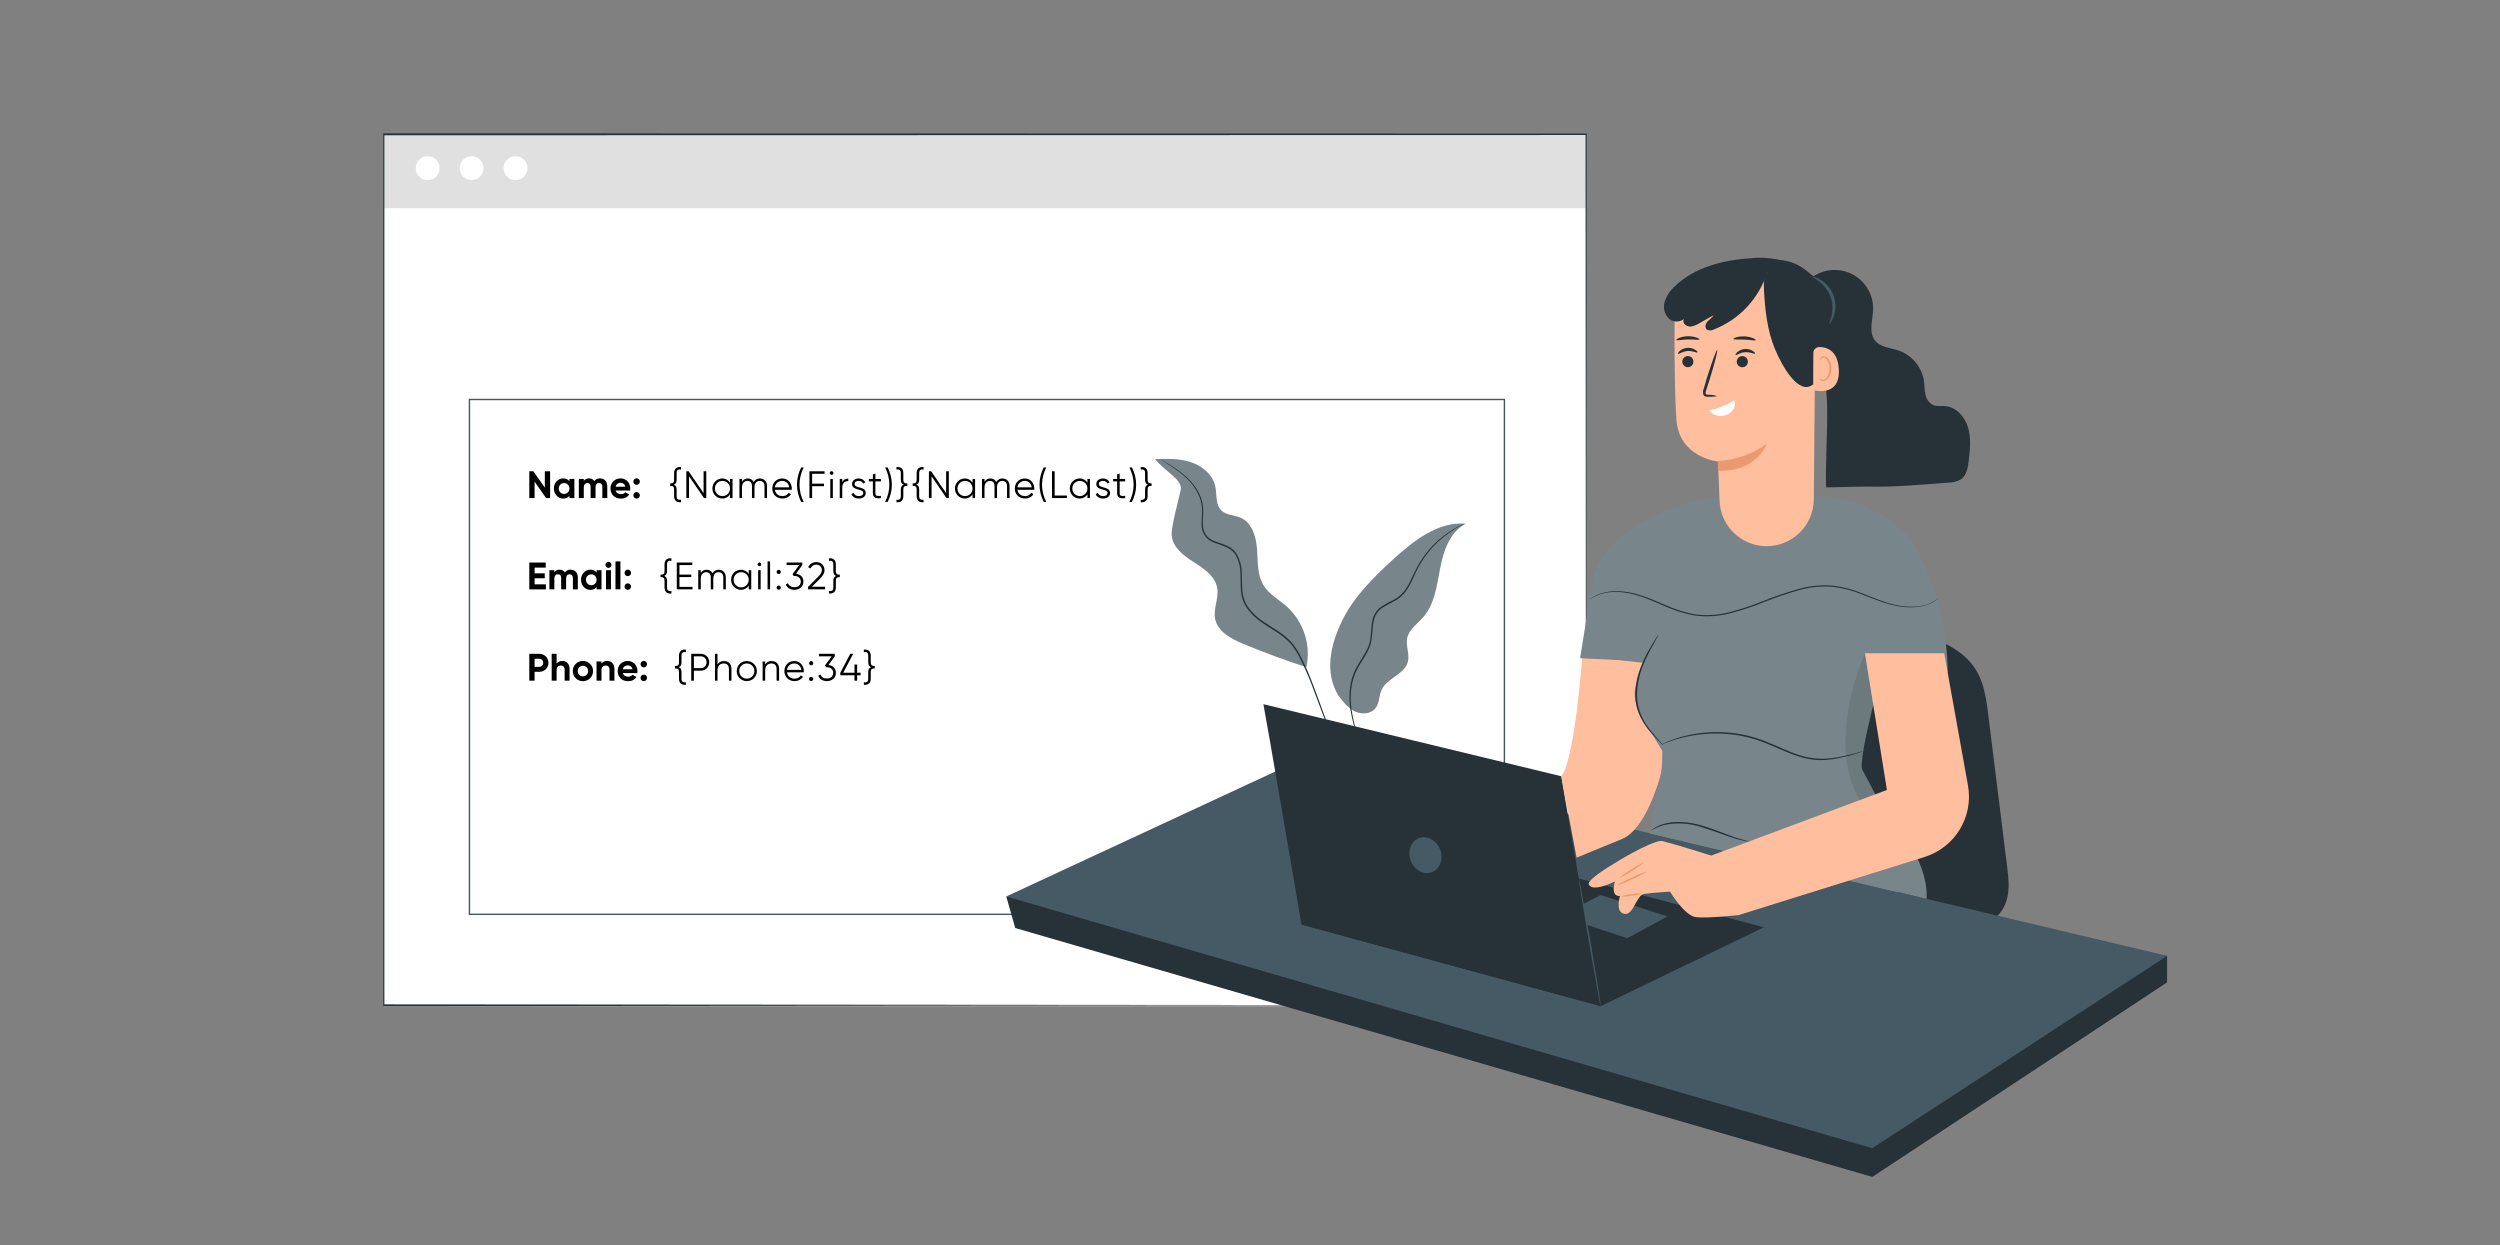
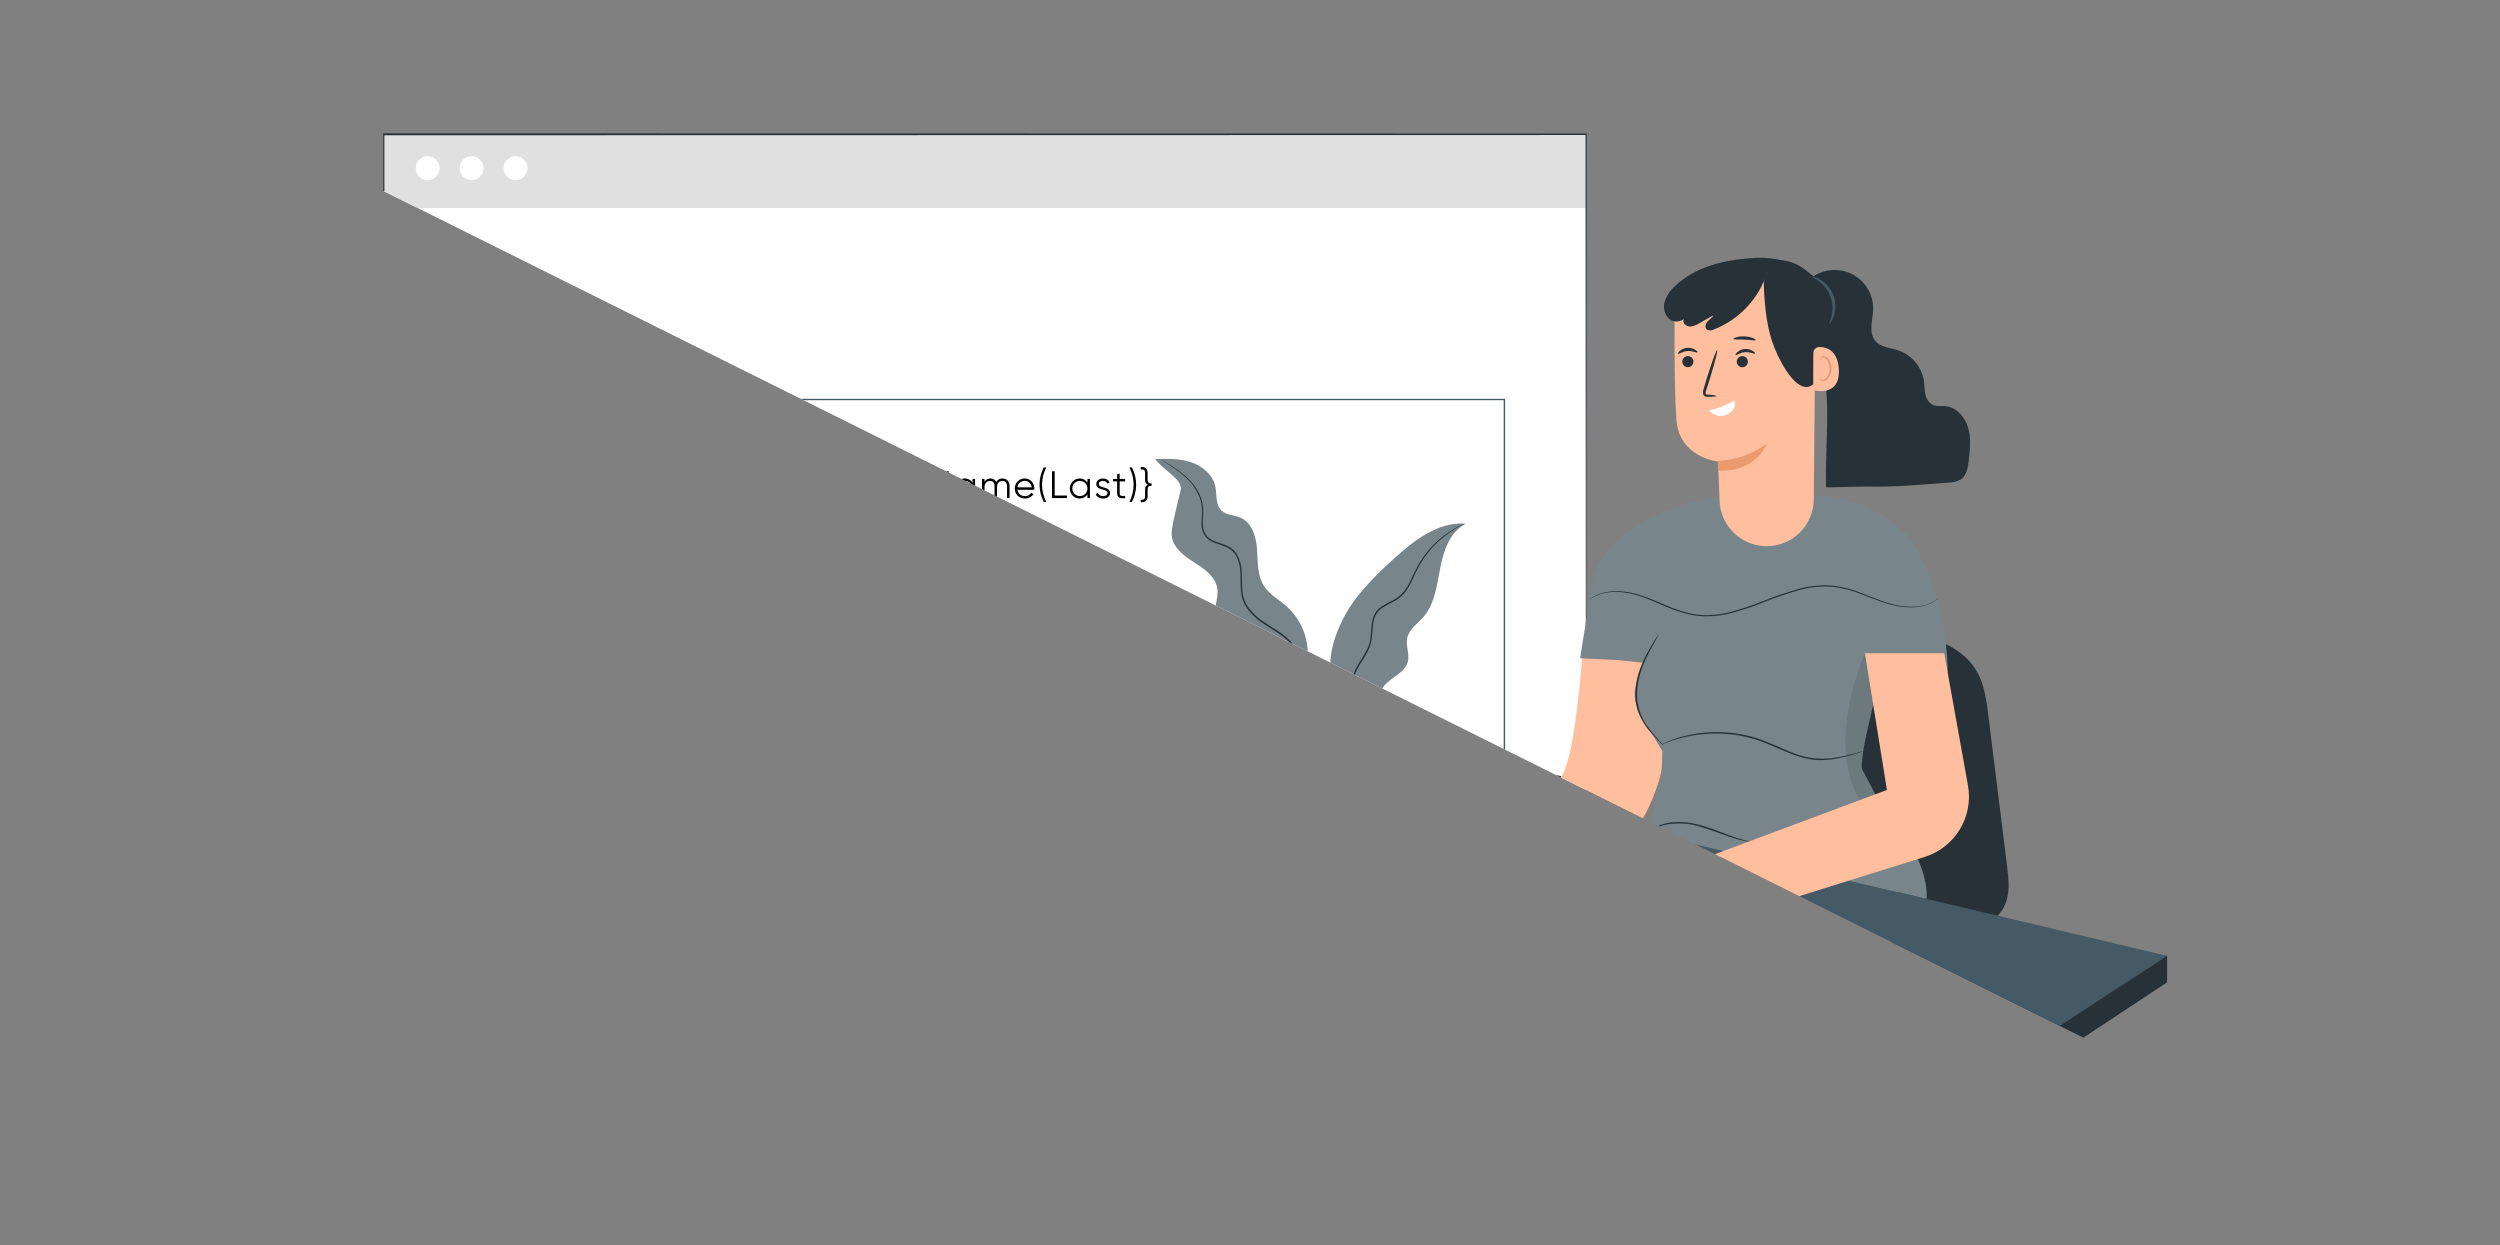
<svg xmlns="http://www.w3.org/2000/svg" fill="none" height="130" viewBox="0 0 261 130" width="261">
  <rect x="0" y="0" width="261" height="130" fill="#808080" stroke="none" />
  <clipPath id="a">
-     <path d="m0 0h261v130h-261z" />
+     <path d="m0 0h261v130z" />
  </clipPath>
  <g clip-path="url(#a)">
    <path d="m165.581 13.993h-125.529v91.049h125.529z" fill="#fff" />
    <path d="m165.581 13.993h-125.529v7.738h125.529z" fill="#e0e0e0" />
    <path d="m165.581 104.946c0-.583-.018-34.855-.049-90.922l.049.072-125.518.027.068-.099v90.922l-.065-.091 125.53.091-125.532.096h-.063v-.096c0-28.113 0-58.875 0-90.922v-.099h.079l125.519.023h.053v.076c-.048 56.067-.069 90.339-.069 90.922z" fill="#263238" />
    <path d="m44.648 18.802c.688 0 1.246-.558 1.246-1.246 0-.688-.558-1.246-1.246-1.246s-1.246.558-1.246 1.246c0 .688.558 1.246 1.246 1.246z" fill="#fff" />
    <path d="m49.235 18.802c.688 0 1.246-.558 1.246-1.246 0-.688-.558-1.246-1.246-1.246-.688 0-1.246.558-1.246 1.246 0 .688.558 1.246 1.246 1.246z" fill="#fff" />
    <path d="m53.823 18.802c.688 0 1.246-.558 1.246-1.246 0-.688-.558-1.246-1.246-1.246-.688 0-1.246.558-1.246 1.246 0 .688.558 1.246 1.246 1.246z" fill="#fff" />
    <path d="m49.009 41.707h108.051v53.748h-108.051z" stroke="#455a64" stroke-width=".15" />
    <path d="m120.597 47.932c1.066 1.339 2.869 2.135 2.672 3.197-.177.947-1.02 3.809-.943 4.769.1 1.249 1.246 2.119 2.302 2.788s2.232 1.465 2.448 2.698c.186 1.066-.426 2.157-.216 3.22.261 1.346 1.677 2.093 2.943 2.618 2.162.899 4.357 1.71 6.585 2.431.241-1.14.181-2.324-.177-3.433s-.999-2.106-1.862-2.891c-.817-.721-1.832-1.262-2.411-2.186-.693-1.105-.612-2.499-.702-3.796-.09-1.298-.519-2.769-1.71-3.294-.663-.293-1.494-.254-2.013-.757-.644-.621-.45-1.674-.644-2.547-.27-1.217-1.368-2.115-2.556-2.505-1.188-.39-2.464-.354-3.713-.322" fill="#78868b" />
    <path d="m139.74 72.642c-1.481-2.402-.863-5.294.373-7.831 1.237-2.537 3.307-4.563 5.391-6.466 2.083-1.903 4.659-3.928 7.521-3.664-1.642.828-2.315 2.798-2.662 4.608-.348 1.81-.57 3.761-1.784 5.152-.609.696-1.475 1.265-1.665 2.17-.171.821.28 1.687.064 2.495-.351 1.314-2.176 1.684-2.74 2.921-.274.599-.216 1.333-.599 1.864-.489.676-1.526.734-2.254.354-.728-.38-1.256-1.079-1.745-1.752" fill="#78868b" />
    <path d="m140.29 79.43c-.282-.426-.532-.873-.747-1.336-.431-.889-.966-2.215-1.571-3.864-.322-.828-.644-1.732-1.014-2.695-.388-1.029-.835-2.034-1.34-3.011-.268-.524-.6-1.013-.988-1.455-.437-.435-.922-.819-1.446-1.143-.528-.345-1.085-.67-1.61-1.059-.553-.386-1.033-.865-1.42-1.417-.373-.572-.583-1.234-.609-1.916-.048-.66 0-1.307-.061-1.932-.029-.611-.21-1.205-.525-1.729-.164-.244-.381-.447-.634-.596-.25-.146-.516-.264-.792-.351-.538-.19-1.121-.348-1.543-.753-.188-.204-.333-.444-.427-.706-.093-.262-.133-.54-.117-.817 0-.525.058-1.021.042-1.494-.017-.454-.113-.902-.283-1.323-.307-.726-.763-1.379-1.34-1.916-.433-.408-.901-.779-1.397-1.108-.406-.274-.731-.477-.95-.615l-.248-.158c-.03-.017-.058-.038-.084-.061l.09.045.258.145c.225.129.557.322.966.589.507.322.984.689 1.426 1.095.594.538 1.066 1.197 1.385 1.932.18.433.283.894.303 1.362.019.489-.042.989-.033 1.5-.014.258.024.517.111.76s.223.467.398.657c.383.37.944.525 1.491.712.287.092.563.214.824.364.269.163.499.383.673.644.331.545.521 1.163.551 1.8.055.644.016 1.288.068 1.932.023.653.223 1.288.579 1.835.377.535.844 1.001 1.382 1.375.521.383 1.078.708 1.61 1.059.533.331 1.027.722 1.471 1.166.396.456.736.959 1.011 1.497.502.984.946 1.997 1.33 3.033.374.966.696 1.874.998 2.701.599 1.655 1.105 2.985 1.517 3.88.212.441.373.789.505 1.011.058.106.103.193.142.261.021.031.037.065.048.1z" fill="#263238" />
    <path d="m152.958 54.636c-.08.055-.165.101-.254.138-.168.084-.416.213-.722.396-.867.519-1.657 1.156-2.347 1.893-.474.508-.897 1.061-1.262 1.652-.202.331-.387.671-.554 1.021-.171.361-.322.741-.528 1.121-.192.398-.431.77-.712 1.111-.307.348-.679.632-1.095.837-.42.201-.826.429-1.217.683-.384.269-.664.663-.792 1.114-.27.918-.126 1.913-.438 2.817s-.898 1.61-1.288 2.334c-.378.698-.612 1.464-.689 2.254-.069.692-.055 1.389.042 2.077.156.998.397 1.982.718 2.94.106.322.19.593.251.786.034.09.06.182.077.277-.013-.02-.024-.042-.032-.064-.019-.056-.045-.123-.077-.203-.068-.174-.164-.438-.28-.776-.348-.955-.607-1.94-.773-2.943-.107-.697-.129-1.404-.064-2.106.071-.812.306-1.601.692-2.318.406-.753.966-1.452 1.288-2.312.322-.86.151-1.842.431-2.814.14-.486.441-.909.854-1.201.398-.257.812-.488 1.239-.692.399-.195.755-.467 1.05-.799.274-.33.507-.691.696-1.075.19-.374.357-.75.534-1.114.171-.353.36-.697.567-1.03.373-.595.804-1.152 1.288-1.661.702-.737 1.511-1.366 2.399-1.864.24-.137.487-.26.74-.37.084-.041.17-.076.258-.106z" fill="#263238" />
    <path d="m188.99 65.967c3.02-.261 6.089-.522 9.093-.161 3.004.361 5.979 1.439 7.609 3.32 1.368 1.581 1.636 3.542 1.867 5.394l1.99 15.987c.171 1.356.322 2.763-.277 4.051-1.326 2.817-6.211 4.147-10.104 3.268-1.728-.382-3.351-1.142-4.751-2.226-1.4-1.083-2.543-2.463-3.347-4.04-1.388-2.801-1.565-5.835-1.726-8.81l-.886-16.2.393-.258" fill="#263238" />
    <path d="m105.054 93.592.937 3.294 89.477 25.985 30.777-20.312v-2.769z" fill="#263238" />
    <path d="m137.151 78.683 89.094 21.107-30.777 20.083-90.414-26.282z" fill="#455a64" />
    <path d="m184.156 96.805-17.04 8.237-31.24-8.52 15.337-8.378z" fill="#263238" />
    <path d="m165.368 96.457 4.524 1.494 4.189-2.276-6.971-2.238-4.07 2.112z" fill="#455a64" />
    <path d="m131.899 73.518c.142.567 3.977 23.004 3.977 23.004l31.234 8.52-4.112-24.002z" fill="#263238" />
    <path d="m164.843 91.791c.045 0 .592 2.953 1.22 6.611.628 3.658 1.102 6.633 1.053 6.64-.048.006-.589-2.953-1.217-6.611s-1.101-6.633-1.056-6.64z" fill="#455a64" />
    <path d="m150.347 88.687c.379.982 0 2.042-.844 2.37-.844.329-1.836-.203-2.215-1.185-.38-.982 0-2.042.84-2.37.84-.328 1.839.203 2.219 1.185z" fill="#455a64" />
    <path d="m162.998 81.04c1.391-1.61 2.199-12.558 2.199-12.558l10.304 1.159s-1.484 16.039-6.192 17.964l-4.711 1.932" fill="#ffbe9d" />
    <path d="m196.85 84.476s4.559 5.11 4.286 9.367l-8.092-1.932 3.12-7.448" fill="#78868b" />
    <path d="m203.351 70.176c-.2-8.948-3.735-13.328-3.88-13.894-1.309-1.429-2.901-2.57-4.675-3.349s-3.691-1.181-5.629-1.178l-9.605.155c-2.468.294-4.869.998-7.104 2.083l-.238.068v.048c-2.718 1.42-5.635 3.629-6.096 7.354l-1.162 7.255 6.678.322c-.679 2.428-1.429 2.74-.644 5.136l2.544 4.221c0 3.365-.225 1.327-1.259 8.626l25.799 6.118c1.497-1.475.357-5.474-3.636-12.742-.595-1.088 2.499-12.036 2.499-12.036l5.764 2" fill="#78868b" />
    <path d="m173.147 66.263c-.064.159-.141.312-.232.457-.161.29-.392.702-.666 1.22-.528 1.034-1.266 2.531-1.336 4.318-.042.834.109 1.665.441 2.431.287.62.654 1.2 1.091 1.726.371.454.693.802.912 1.05.118.12.226.251.322.39-.133-.109-.257-.229-.371-.357-.232-.232-.57-.57-.966-1.021-.459-.523-.842-1.107-1.14-1.736-.352-.785-.513-1.643-.47-2.502.039-.852.214-1.692.519-2.489.246-.647.541-1.275.882-1.877.287-.515.538-.921.712-1.198.089-.145.191-.283.302-.412z" fill="#263238" />
    <path d="m202.414 62.435-.074.064c-.052.039-.126.103-.229.177-.309.208-.646.371-1.001.486-.918.322-2.386.37-4.048-.132-.831-.245-1.71-.605-2.653-.966-.991-.413-2.037-.683-3.104-.802-1.182-.091-2.37.029-3.51.354-1.228.35-2.438.765-3.622 1.243-1.191.482-2.413.882-3.658 1.198-1.17.291-2.383.361-3.578.206-1.067-.193-2.107-.517-3.094-.966-.934-.399-1.794-.786-2.612-1.053-.728-.245-1.486-.393-2.254-.441-.58-.032-1.163.027-1.726.174-.478.14-.931.358-1.339.644 0 0 .022-.023.074-.064.052-.042.129-.1.235-.171.315-.198.655-.353 1.011-.46.569-.163 1.161-.233 1.752-.206.78.036 1.551.178 2.292.422.828.261 1.694.644 2.628 1.037.979.445 2.008.77 3.065.966 1.177.148 2.37.075 3.52-.216 1.237-.315 2.452-.714 3.635-1.195 1.19-.48 2.404-.895 3.639-1.243 1.159-.329 2.367-.448 3.568-.351 1.079.123 2.135.401 3.136.824.947.367 1.816.731 2.637.982 1.642.509 3.085.473 3.996.183.473-.159.917-.394 1.314-.696z" fill="#263238" />
    <path d="m194.493 78.432c-.066.035-.135.062-.206.081l-.606.193c-.746.236-1.507.418-2.28.544-.532.084-1.071.116-1.61.097-.623-.033-1.241-.141-1.838-.322-1.266-.367-2.547-1.04-3.948-1.575-.684-.252-1.386-.454-2.099-.602-.667-.128-1.342-.213-2.019-.254-1.151-.057-2.304.021-3.436.235-.767.144-1.521.352-2.254.622-.261.084-.457.177-.592.225-.068.032-.14.056-.213.071.065-.038.131-.072.2-.103.132-.058.322-.158.582-.254.729-.295 1.484-.522 2.254-.676 1.14-.233 2.303-.325 3.465-.274.686.038 1.37.12 2.045.248.723.149 1.433.352 2.125.609 1.417.538 2.689 1.211 3.935 1.581.585.178 1.189.286 1.8.322.538.026 1.077.002 1.61-.074.768-.116 1.529-.279 2.276-.489l.615-.164c.063-.02.128-.033.194-.039z" fill="#263238" />
    <path d="m182.794 87.879c-.144.004-.288-.011-.428-.045-.387-.067-.77-.157-1.146-.271-.966-.264-2.222-.811-3.665-1.236-1.222-.393-2.525-.464-3.783-.206-.511.138-1 .348-1.452.625 0 0 .022-.032.08-.077.082-.069.169-.132.261-.187.334-.213.699-.374 1.082-.477.966-.287 2.396-.267 3.864.161 1.468.428 2.708.992 3.651 1.288.471.151.857.258 1.124.322.14.022.278.056.412.103z" fill="#263238" />
    <path d="m194.702 68.199s-4.205 9.27-.538 15.33l1.72-.644-1.44-2.512c-.097-.381-.114-.778-.048-1.166.213-1.32.622-3.474 1.169-5.645z" fill="#000" opacity=".1" />
    <path d="m187.682 34.736c2.074 1.81 2.998 4.656 3.066 7.406.067 2.75-.174 5.87-.11 8.739l4.206-.084c2.779.084 5.928-.209 8.587-.415.445.004.883-.107 1.272-.322.612-.415.751-1.243.834-1.977.132-1.156.258-2.351-.074-3.465-.331-1.114-1.252-2.141-2.412-2.225-.409-.029-.837.058-1.217-.097-.215-.11-.402-.268-.545-.464s-.237-.421-.276-.66c-.106-.47-.09-.966-.161-1.436-.116-.711-.422-1.378-.885-1.93s-1.066-.97-1.746-1.209c-.863-.293-1.903-.322-2.469-1.043-.689-.866-.239-2.119-.2-3.22.025-.766-.169-1.522-.56-2.181-.391-.659-.962-1.192-1.646-1.537-.684-.345-1.452-.488-2.214-.411-.762.077-1.486.37-2.088.845" fill="#263238" />
    <path d="m184.43 57.022c-1.267-.003-2.485-.495-3.399-1.373s-1.454-2.075-1.508-3.341c-.09-2.119-.164-4.128-.164-4.128s-4.054-.377-4.344-4.373-.168-13.221-.168-13.221c2.213-1.118 4.685-1.625 7.159-1.468s4.862.971 6.916 2.36l.622.422-.184 20.241c-.012 1.299-.537 2.541-1.46 3.456-.923.914-2.17 1.427-3.47 1.426z" fill="#ffbe9d" />
    <path d="m176.625 38.166c.081-.082.137-.185.159-.298.023-.113.011-.23-.033-.337s-.119-.198-.215-.262c-.095-.064-.208-.098-.323-.098-.116 0-.228.034-.324.098s-.171.155-.215.262-.055.224-.033.337c.023.113.078.217.16.298.053.054.118.098.188.127.071.03.147.045.224.045.076 0 .152-.015.223-.045.071-.029.135-.073.189-.127z" fill="#263238" />
    <path d="m175.189 36.942c.067.068.441-.261.992-.296.55-.035.966.222 1.024.148.057-.074-.042-.155-.226-.277-.246-.153-.535-.225-.824-.203-.29.021-.565.134-.786.322-.161.148-.212.29-.18.306z" fill="#263238" />
    <path d="m181.561 37.283c-.094.066-.167.159-.209.267-.041.107-.05.225-.025.338.025.113.083.215.167.295.083.08.188.133.302.152.113.02.23.005.336-.041.105-.047.194-.123.256-.221s.093-.211.091-.326c-.003-.115-.04-.227-.106-.322-.089-.126-.225-.212-.377-.239s-.308.008-.435.097z" fill="#263238" />
    <path d="m181.197 37.064c.068.068.441-.261.992-.296s.966.222 1.024.148c.058-.074-.042-.154-.222-.277-.246-.154-.535-.225-.824-.203-.29.02-.566.133-.786.322-.164.148-.216.277-.184.306z" fill="#263238" />
    <path d="m179.243 41.344c-.291-.095-.596-.139-.902-.132-.145 0-.261-.032-.274-.11-.014-.144.012-.289.078-.419.119-.373.238-.75.367-1.146.502-1.633.843-2.975.76-3.001-.084-.026-.557 1.288-1.063 2.898-.116.399-.228.779-.341 1.153-.082.191-.097.405-.042.605.024.053.06.101.105.138s.099.064.156.077c.081.016.165.021.248.016.56.01.908-.035.908-.081z" fill="#263238" />
    <path d="m181.072 41.843c.554-.377-1.53.937-2.654.966.205.278.497.478.83.567s.687.063 1.003-.075c1.172-.525.821-1.459.821-1.459z" fill="#fff" />
    <path d="m179.336 48.122c1.848-.078 3.631-.706 5.12-1.803 0 0-1.053 2.956-5.065 2.84z" fill="#eb996e" />
    <path d="m189.263 40.146c-1.445 1.166-3.197-1.851-3.973-3.742-.776-1.89-1.014-3.983-1.127-6.047-.039-.676-.045-1.417.348-1.948.392-.531.557.09 1.053-.399.853-.844.041-.847.895-.744 1.458.177 4.637 2.705 4.904 4.234s.051 3.101-.164 4.64c-.1.702-.2 1.407-.297 2.109-.034.499-.177.985-.418 1.423-.267.412-.792.679-1.221.473z" fill="#263238" />
    <path d="m189.315 36.839c0-.156.06-.305.167-.418.107-.113.254-.18.409-.187.747-.019 1.968.277 2.084 2.338.164 2.94-2.667 2.206-2.676 2.122-.01-.084.009-2.708.016-3.854z" fill="#ffbe9d" />
    <path d="m189.946 39.537s.055.032.142.068c.06.025.126.038.191.038.066 0 .131-.013.192-.038.306-.132.541-.644.525-1.169-.006-.253-.069-.502-.184-.728-.033-.09-.088-.171-.159-.235-.071-.065-.157-.111-.25-.135-.059-.013-.122-.005-.176.024-.053.029-.095.076-.117.133-.035.084 0 .142-.029.148-.029.006-.067-.048-.048-.171.011-.073.048-.14.103-.19.078-.066.179-.098.28-.09.122.017.238.065.336.139.098.074.175.173.224.286.141.248.219.526.226.811 0 .593-.261 1.166-.68 1.311-.077.028-.159.038-.241.029-.081-.009-.16-.036-.229-.081-.096-.081-.116-.145-.106-.151z" fill="#eb996e" />
    <path d="m184.495 28.428c-.423 1.354-1.146 2.596-2.116 3.632-.97 1.036-2.16 1.839-3.484 2.351-.107.057-.226.087-.348.087-.121 0-.241-.03-.348-.087-.244-.193-.151-.599.055-.834.206-.235.493-.399.644-.673l-1.497.847c-.237.152-.498.261-.773.322-.138.029-.282.023-.416-.02-.135-.042-.257-.119-.353-.222-.045-.053-.077-.116-.096-.182-.019-.067-.024-.137-.014-.206.009-.069.033-.135.07-.194.037-.059.085-.11.143-.149-.339.554-1.205.605-1.704.19-.235-.225-.403-.511-.485-.826-.083-.315-.076-.646.018-.958.199-.622.561-1.178 1.05-1.61 2.07-2.016 5.081-2.747 7.963-2.943.889-.09 1.786-.051 2.663.116.869.193 2.215.122 3.784 1.839" fill="#263238" />
-     <path d="m177.417 35.438c-.032.093-.557-.026-1.204 0-.647.026-1.172.145-1.208.058-.035-.087.48-.38 1.198-.393s1.249.254 1.214.335z" fill="#263238" />
    <path d="m183.3 35.506c-.032.09-.541-.023-1.166-.051-.624-.029-1.14.026-1.165-.068-.026-.093.499-.303 1.181-.267.683.035 1.182.303 1.15.386z" fill="#263238" />
    <path d="m190.999 33.78c-.048-.029.109-.322.222-.824.15-.651.113-1.33-.106-1.961-.234-.625-.638-1.173-1.166-1.581-.409-.322-.718-.441-.699-.493.02-.052.358 0 .834.299.624.386 1.099.971 1.347 1.661s.254 1.444.019 2.138c-.184.525-.422.782-.451.76z" fill="#455a64" />
    <path d="m194.702 68.199 2.293 14.274-18.461 6.894 2.989 6.163 19.426-6.07c1.53-.482 2.832-1.505 3.662-2.878.83-1.373 1.131-3.001.846-4.58l-2.483-13.798z" fill="#ffbe9d" />
    <path d="m178.647 89.325s-3.436-1.095-5.084-1.517c-.644-.164-3.391 1.288-5.291 2.492 0 0-2.614 1.552-2.402 2.029.232.528 1.198.419 2.734-.303 0 0-.538 1.555.518 1.523 0 0-.525 1.684.464 1.858.988.174 1.22-1.974 2.09-2.09.869-.116 2.672-.232 2.672-.232s1.498 2.483 2.66 2.656 4.624-.219 4.624-.219z" fill="#ffbe9d" />
    <path d="m171.692 90.008c-.837.66-1.742 1.23-2.699 1.7.398-.349.829-.658 1.288-.921.442-.308.915-.569 1.411-.779z" fill="#eb996e" />
    <path d="m171.988 90.964c-.502.323-1.032.599-1.584.824-.529.274-1.082.498-1.652.67.5-.325 1.029-.601 1.581-.824.53-.274 1.084-.498 1.655-.67z" fill="#eb996e" />
    <path d="m171.454 93.276c-.354.132-.725.211-1.102.235-.371.084-.753.113-1.133.087.353-.134.724-.214 1.101-.238.372-.084.754-.112 1.134-.084z" fill="#eb996e" />
    <g fill="#000">
      <path d="m71.097 52.432c-.46.04-.72-.168-.72-.648v-.668c0-.344-.148-.392-.416-.392v-.256c.268 0 .416-.048.416-.392v-.668c0-.48.26-.688.72-.648v.256c-.308-.032-.456.048-.456.392v.668c0 .316-.112.46-.312.52.2.06.312.204.312.52v.668c0 .344.148.424.456.392zm2.358-3.232h.28v2.8h-.24l-1.56-2.28v2.28h-.28v-2.8h.24l1.56 2.28zm2.759.8h.264v2h-.264v-.392c-.168.268-.452.44-.808.44-.564 0-1.032-.456-1.032-1.048s.468-1.048 1.032-1.048c.356 0 .64.172.808.44zm-.788 1.792c.444 0 .788-.348.788-.792s-.344-.792-.788-.792-.788.348-.788.792.344.792.788.792zm3.903-1.84c.44 0 .748.3.748.8v1.248h-.264v-1.248c0-.356-.204-.544-.488-.544-.308 0-.556.188-.556.684v1.108h-.264v-1.248c0-.356-.184-.544-.468-.544-.288 0-.576.188-.576.684v1.108h-.264v-2h.264v.292c.156-.244.372-.34.612-.34.28 0 .496.132.608.364.148-.248.392-.364.648-.364zm2.343 0c.612 0 .992.508.992 1.056 0 .04-.004.084-.008.124h-1.756c.056.408.372.66.796.66.316 0 .536-.148.644-.34l.232.136c-.168.272-.476.46-.88.46-.632 0-1.064-.444-1.064-1.048 0-.588.424-1.048 1.044-1.048zm0 .256c-.42 0-.72.276-.772.668h1.492c-.056-.44-.376-.668-.72-.668zm1.972 2.192c-.28-.56-.44-1.16-.44-1.8s.16-1.24.44-1.8h.264c-.28.56-.44 1.16-.44 1.8s.16 1.24.44 1.8zm2.442-2.936h-1.3v1.032h1.24v.264h-1.24v1.24h-.28v-2.8h1.58zm.731.112c-.108 0-.192-.088-.192-.192s.084-.192.192-.192.192.088.192.192-.084.192-.192.192zm-.132 2.424v-2h.264v2zm1.248-1.668c.14-.28.376-.364.632-.364v.256c-.32 0-.632.168-.632.664v1.112h-.264v-2h.264zm1.284.192c0 .496 1.168.212 1.168.948 0 .34-.296.576-.724.576-.4 0-.672-.204-.772-.46l.224-.132c.072.204.28.336.548.336.236 0 .46-.084.46-.32 0-.496-1.168-.212-1.168-.948 0-.32.284-.572.684-.572.328 0 .584.16.7.408l-.22.128c-.084-.204-.288-.28-.48-.28-.208 0-.42.1-.42.316zm2.75-.268h-.576v1.212c0 .344.188.316.576.3v.232c-.54.08-.84-.052-.84-.532v-1.212h-.42v-.256h.42v-.48l.264-.08v.56h.576zm.704 2.144h-.264c.28-.56.44-1.16.44-1.8s-.16-1.24-.44-1.8h.264c.28.56.44 1.16.44 1.8s-.16 1.24-.44 1.8zm.918.032v-.256c.308.032.456-.048.456-.392v-.668c0-.316.112-.46.312-.52-.2-.06-.312-.204-.312-.52v-.668c0-.344-.148-.424-.456-.392v-.256c.46-.04.72.168.72.648v.668c0 .344.148.392.416.392v.256c-.268 0-.416.048-.416.392v.668c0 .48-.26.688-.72.648zm2.83 0c-.46.04-.72-.168-.72-.648v-.668c0-.344-.148-.392-.416-.392v-.256c.268 0 .416-.048.416-.392v-.668c0-.48.26-.688.72-.648v.256c-.308-.032-.456.048-.456.392v.668c0 .316-.112.46-.312.52.2.06.312.204.312.52v.668c0 .344.148.424.456.392zm2.358-3.232h.28v2.8h-.24l-1.56-2.28v2.28h-.28v-2.8h.24l1.56 2.28zm2.759.8h.264v2h-.264v-.392c-.168.268-.452.44-.808.44-.564 0-1.032-.456-1.032-1.048s.468-1.048 1.032-1.048c.356 0 .64.172.808.44zm-.788 1.792c.444 0 .788-.348.788-.792s-.344-.792-.788-.792-.788.348-.788.792.344.792.788.792zm3.903-1.84c.44 0 .748.3.748.8v1.248h-.264v-1.248c0-.356-.204-.544-.488-.544-.308 0-.556.188-.556.684v1.108h-.264v-1.248c0-.356-.184-.544-.468-.544-.288 0-.576.188-.576.684v1.108h-.264v-2h.264v.292c.156-.244.372-.34.612-.34.28 0 .496.132.608.364.148-.248.392-.364.648-.364zm2.342 0c.612 0 .992.508.992 1.056 0 .04-.004.084-.008.124h-1.756c.056.408.372.66.796.66.316 0 .536-.148.644-.34l.232.136c-.168.272-.476.46-.88.46-.632 0-1.064-.444-1.064-1.048 0-.588.424-1.048 1.044-1.048zm0 .256c-.42 0-.72.276-.772.668h1.492c-.056-.44-.376-.668-.72-.668zm1.972 2.192c-.28-.56-.44-1.16-.44-1.8s.16-1.24.44-1.8h.264c-.28.56-.44 1.16-.44 1.8s.16 1.24.44 1.8zm1.143-.664h1.28v.264h-1.56v-2.8h.28zm3.419-1.736h.264v2h-.264v-.392c-.168.268-.452.44-.808.44-.564 0-1.032-.456-1.032-1.048s.468-1.048 1.032-1.048c.356 0 .64.172.808.44zm-.788 1.792c.444 0 .788-.348.788-.792s-.344-.792-.788-.792-.788.348-.788.792.344.792.788.792zm1.979-1.268c0 .496 1.168.212 1.168.948 0 .34-.296.576-.724.576-.4 0-.672-.204-.772-.46l.224-.132c.072.204.28.336.548.336.236 0 .46-.084.46-.32 0-.496-1.168-.212-1.168-.948 0-.32.284-.572.684-.572.328 0 .584.16.7.408l-.22.128c-.084-.204-.288-.28-.48-.28-.208 0-.42.1-.42.316zm2.751-.268h-.576v1.212c0 .344.188.316.576.3v.232c-.54.08-.84-.052-.84-.532v-1.212h-.42v-.256h.42v-.48l.264-.08v.56h.576zm.704 2.144h-.264c.28-.56.44-1.16.44-1.8s-.16-1.24-.44-1.8h.264c.28.56.44 1.16.44 1.8s-.16 1.24-.44 1.8zm.918.032v-.256c.308.032.456-.048.456-.392v-.668c0-.316.112-.46.312-.52-.2-.06-.312-.204-.312-.52v-.668c0-.344-.148-.424-.456-.392v-.256c.46-.04.72.168.72.648v.668c0 .344.148.392.416.392v.256c-.268 0-.416.048-.416.392v.668c0 .48-.26.688-.72.648z" />
      <path d="m56.88 49.2h.552v2.8h-.42l-1.2-1.712v1.712h-.552v-2.8h.42l1.2 1.708zm2.567.8h.516v2h-.516v-.236c-.144.18-.36.292-.652.292-.532 0-.972-.46-.972-1.056s.44-1.056.972-1.056c.292 0 .508.112.652.292zm-.556 1.564c.32 0 .556-.228.556-.564s-.236-.564-.556-.564c-.316 0-.552.228-.552.564s.236.564.552.564zm3.752-1.62c.456 0 .756.324.756.824v1.232h-.516v-1.196c0-.236-.12-.38-.336-.38-.228 0-.372.152-.372.452v1.124h-.516v-1.196c0-.236-.12-.38-.336-.38-.22 0-.376.152-.376.452v1.124h-.516v-2h.516v.212c.112-.168.3-.268.556-.268.248 0 .432.104.544.288.124-.18.324-.288.596-.288zm1.63 1.268c.072.264.292.376.564.376.2 0 .36-.084.448-.2l.416.24c-.188.272-.488.428-.872.428-.672 0-1.096-.46-1.096-1.056s.428-1.056 1.056-1.056c.592 0 1.012.468 1.012 1.056 0 .076-.008.144-.02.212zm-.008-.4h1.02c-.064-.288-.28-.404-.496-.404-.276 0-.464.148-.524.404zm2.196-.192c-.188 0-.34-.152-.34-.34s.152-.34.34-.34.34.152.34.34-.152.34-.34.34zm0 1.432c-.188 0-.34-.152-.34-.34s.152-.34.34-.34.34.152.34.34-.152.34-.34.34z" />
      <path d="m70.097 61.962c-.46.04-.72-.168-.72-.648v-.668c0-.344-.148-.392-.416-.392v-.256c.268 0 .416-.048.416-.392v-.668c0-.48.26-.688.72-.648v.256c-.308-.032-.456.048-.456.392v.668c0 .316-.112.46-.312.52.2.06.312.204.312.52v.668c0 .344.148.424.456.392zm.838-.696h1.36v.264h-1.64v-2.8h1.62v.264h-1.34v.992h1.24v.264h-1.24zm4.093-1.784c.44 0 .748.3.748.8v1.248h-.264v-1.248c0-.356-.204-.544-.488-.544-.308 0-.556.188-.556.684v1.108h-.264v-1.248c0-.356-.184-.544-.468-.544-.288 0-.576.188-.576.684v1.108h-.264v-2h.264v.292c.156-.244.372-.34.612-.34.28 0 .496.132.608.364.148-.248.392-.364.648-.364zm3.139.048h.264v2h-.264v-.392c-.168.268-.452.44-.808.44-.564 0-1.032-.456-1.032-1.048s.468-1.048 1.032-1.048c.356 0 .64.172.808.44zm-.788 1.792c.444 0 .788-.348.788-.792s-.344-.792-.788-.792-.788.348-.788.792.344.792.788.792zm1.903-2.216c-.108 0-.192-.088-.192-.192s.084-.192.192-.192.192.088.192.192-.084.192-.192.192zm-.132 2.424v-2h.264v2zm.984 0v-2.92h.264v2.92zm1.164-1.6c-.124 0-.22-.096-.22-.22s.096-.22.22-.22.22.096.22.22-.096.22-.22.22zm0 1.64c-.124 0-.22-.096-.22-.22s.096-.22.22-.22.22.096.22.22-.096.22-.22.22zm1.81-1.676c.42.056.772.332.772.824 0 .556-.448.86-.94.86-.404 0-.764-.188-.9-.556l.232-.136c.092.284.348.42.668.42.364 0 .66-.2.66-.588s-.296-.588-.66-.588v-.004l-.004.004h-.076l-.12-.184.696-.952h-1.316v-.264h1.64v.264zm1.253 1.636v-.252l1.008-1.016c.236-.236.432-.48.432-.74 0-.38-.276-.568-.564-.568-.272 0-.492.12-.628.396l-.236-.14c.18-.356.508-.528.864-.528.416 0 .844.292.844.84 0 .356-.236.656-.52.94l-.8.796h1.38v.272zm2.182.432v-.256c.308.032.456-.048.456-.392v-.668c0-.316.112-.46.312-.52-.2-.06-.312-.204-.312-.52v-.668c0-.344-.148-.424-.456-.392v-.256c.46-.04.72.168.72.648v.668c0 .344.148.392.416.392v.256c-.268 0-.416.048-.416.392v.668c0 .48-.26.688-.72.648z" />
      <path d="m55.812 61.002h1.18v.528h-1.732v-2.8h1.712v.528h-1.16v.596h1.06v.52h-1.06zm3.757-1.528c.456 0 .756.324.756.824v1.232h-.516v-1.196c0-.236-.12-.38-.336-.38-.228 0-.372.152-.372.452v1.124h-.516v-1.196c0-.236-.12-.38-.336-.38-.22 0-.376.152-.376.452v1.124h-.516v-2h.516v.212c.112-.168.3-.268.556-.268.248 0 .432.104.544.288.124-.18.324-.288.596-.288zm2.714.056h.516v2h-.516v-.236c-.144.18-.36.292-.652.292-.532 0-.972-.46-.972-1.056s.44-1.056.972-1.056c.292 0 .508.112.652.292zm-.556 1.564c.32 0 .556-.228.556-.564s-.236-.564-.556-.564c-.316 0-.552.228-.552.564s.236.564.552.564zm1.796-1.804c-.172 0-.316-.144-.316-.316s.144-.32.316-.32c.176 0 .32.148.32.32s-.144.316-.32.316zm-.256 2.24v-2h.516v2zm.988 0v-2.92h.516v2.92zm1.288-1.38c-.188 0-.34-.152-.34-.34s.152-.34.34-.34.34.152.34.34-.152.34-.34.34zm0 1.432c-.188 0-.34-.152-.34-.34s.152-.34.34-.34.34.152.34.34-.152.34-.34.34z" />
      <path d="m71.606 71.491c-.46.04-.72-.168-.72-.648v-.668c0-.344-.148-.392-.416-.392v-.256c.268 0 .416-.048.416-.392v-.668c0-.48.26-.688.72-.648v.256c-.308-.032-.456.048-.456.392v.668c0 .316-.112.46-.312.52.2.06.312.204.312.52v.668c0 .344.148.424.456.392zm1.558-3.232c.504 0 .88.376.88.88 0 .5-.376.88-.88.88h-.72v1.04h-.28v-2.8zm0 1.496c.348 0 .6-.26.6-.616 0-.36-.252-.616-.6-.616h-.72v1.232zm2.415-.744c.488 0 .784.32.784.82v1.228h-.264v-1.228c0-.356-.196-.564-.544-.564-.352 0-.648.208-.648.744v1.048h-.264v-2.8h.264v1.112c.156-.252.388-.36.672-.36zm2.386 2.096c-.584 0-1.052-.456-1.052-1.048s.468-1.048 1.052-1.048 1.052.456 1.052 1.048-.468 1.048-1.052 1.048zm0-.256c.444 0 .788-.348.788-.792s-.344-.792-.788-.792-.788.348-.788.792.344.792.788.792zm2.59-1.84c.488 0 .784.32.784.82v1.228h-.264v-1.228c0-.356-.196-.564-.544-.564-.352 0-.648.208-.648.744v1.048h-.264v-2h.264v.312c.156-.252.388-.36.672-.36zm2.378 0c.612 0 .992.508.992 1.056 0 .04-.004.084-.008.124h-1.756c.056.408.372.66.796.66.316 0 .536-.148.644-.34l.232.136c-.168.272-.476.46-.88.46-.632 0-1.064-.444-1.064-1.048 0-.588.424-1.048 1.044-1.048zm0 .256c-.42 0-.72.276-.772.668h1.492c-.056-.44-.376-.668-.72-.668zm1.752.192c-.124 0-.22-.096-.22-.22s.096-.22.22-.22.22.096.22.22-.096.22-.22.22zm0 1.64c-.124 0-.22-.096-.22-.22s.096-.22.22-.22.22.096.22.22-.096.22-.22.22zm1.81-1.676c.42.056.772.332.772.824 0 .556-.448.86-.94.86-.404 0-.764-.188-.9-.556l.232-.136c.092.284.348.42.668.42.364 0 .66-.2.66-.588s-.296-.588-.66-.588v-.004l-.004.004h-.076l-.12-.184.696-.952h-1.316v-.264h1.64v.264zm3.352.812v.264h-.36v.56h-.28v-.56h-1.48v-.264l1.04-1.976h.308l-1.04 1.976h1.172v-.856h.28v.856zm.34 1.256v-.256c.308.032.456-.048.456-.392v-.668c0-.316.112-.46.312-.52-.2-.06-.312-.204-.312-.52v-.668c0-.344-.148-.424-.456-.392v-.256c.46-.04.72.168.72.648v.668c0 .344.148.392.416.392v.256c-.268 0-.416.048-.416.392v.668c0 .48-.26.688-.72.648z" />
      <path d="m56.304 68.259c.54 0 .956.416.956.94s-.416.94-.956.94h-.492v.92h-.552v-2.8zm0 1.364c.236 0 .408-.184.408-.424 0-.244-.172-.424-.408-.424h-.492v.848zm2.403-.62c.424 0 .756.296.756.828v1.228h-.516v-1.164c0-.272-.164-.412-.396-.412-.252 0-.44.148-.44.496v1.08h-.516v-2.8h.516v1.024c.12-.18.328-.28.596-.28zm2.149 2.112c-.588 0-1.056-.46-1.056-1.056s.468-1.056 1.056-1.056 1.06.46 1.06 1.056-.472 1.056-1.06 1.056zm0-.504c.308 0 .544-.228.544-.552s-.236-.552-.544-.552c-.304 0-.54.228-.54.552s.236.552.54.552zm2.535-1.608c.424 0 .756.296.756.828v1.228h-.516v-1.164c0-.272-.164-.412-.396-.412-.252 0-.44.148-.44.496v1.08h-.516v-2h.516v.224c.12-.18.328-.28.596-.28zm1.633 1.268c.072.264.292.376.564.376.2 0 .36-.084.448-.2l.416.24c-.188.272-.488.428-.872.428-.672 0-1.096-.46-1.096-1.056s.428-1.056 1.056-1.056c.592 0 1.012.468 1.012 1.056 0 .076-.008.144-.02.212zm-.008-.4h1.02c-.064-.288-.28-.404-.496-.404-.276 0-.464.148-.524.404zm2.196-.192c-.188 0-.34-.152-.34-.34s.152-.34.34-.34.34.152.34.34-.152.34-.34.34zm0 1.432c-.188 0-.34-.152-.34-.34s.152-.34.34-.34.34.152.34.34-.152.34-.34.34z" />
    </g>
  </g>
</svg>